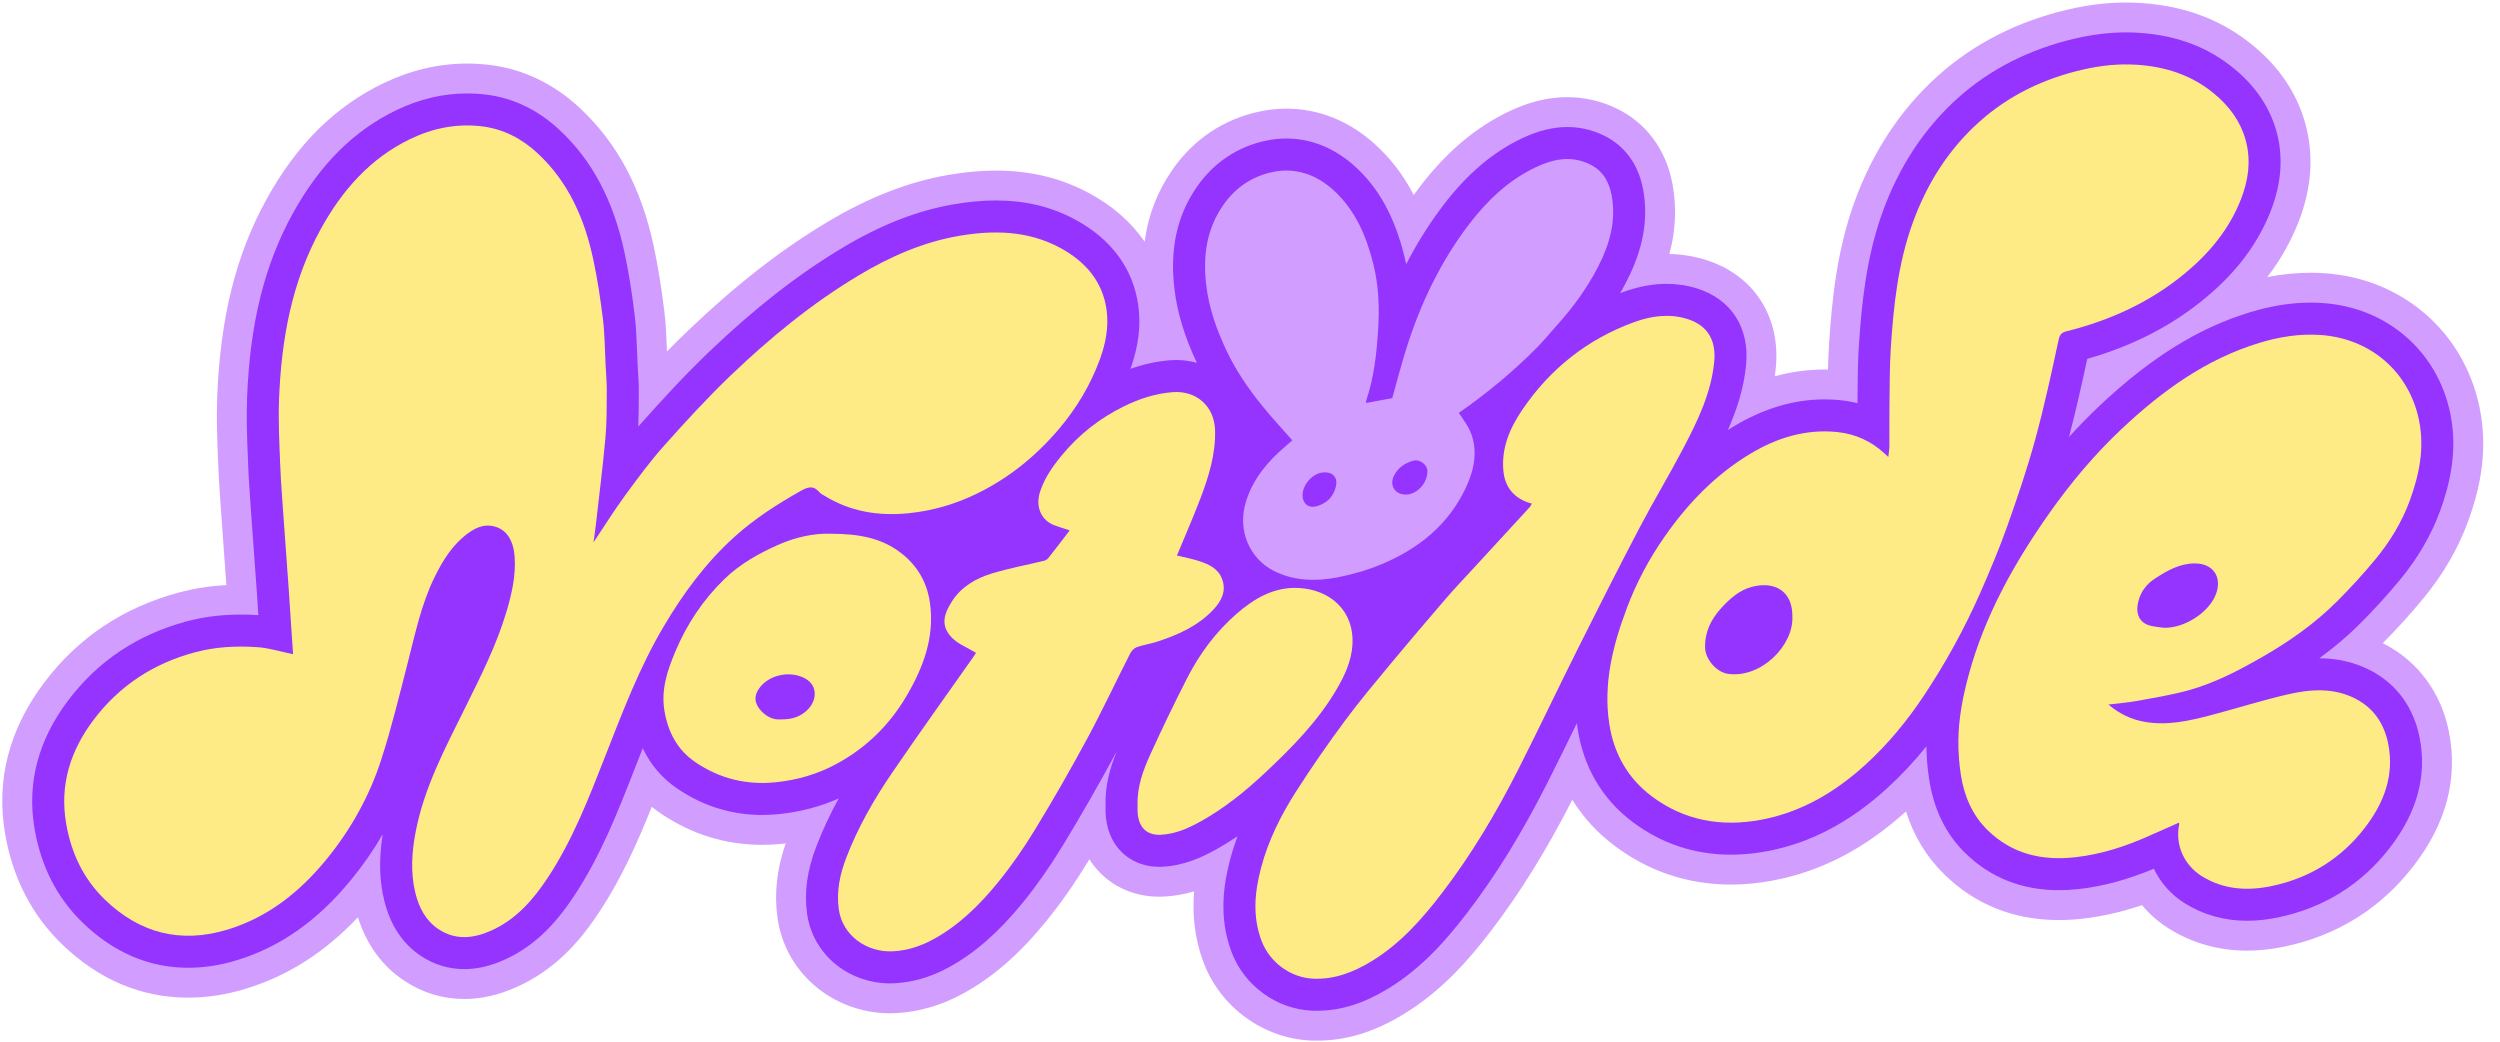
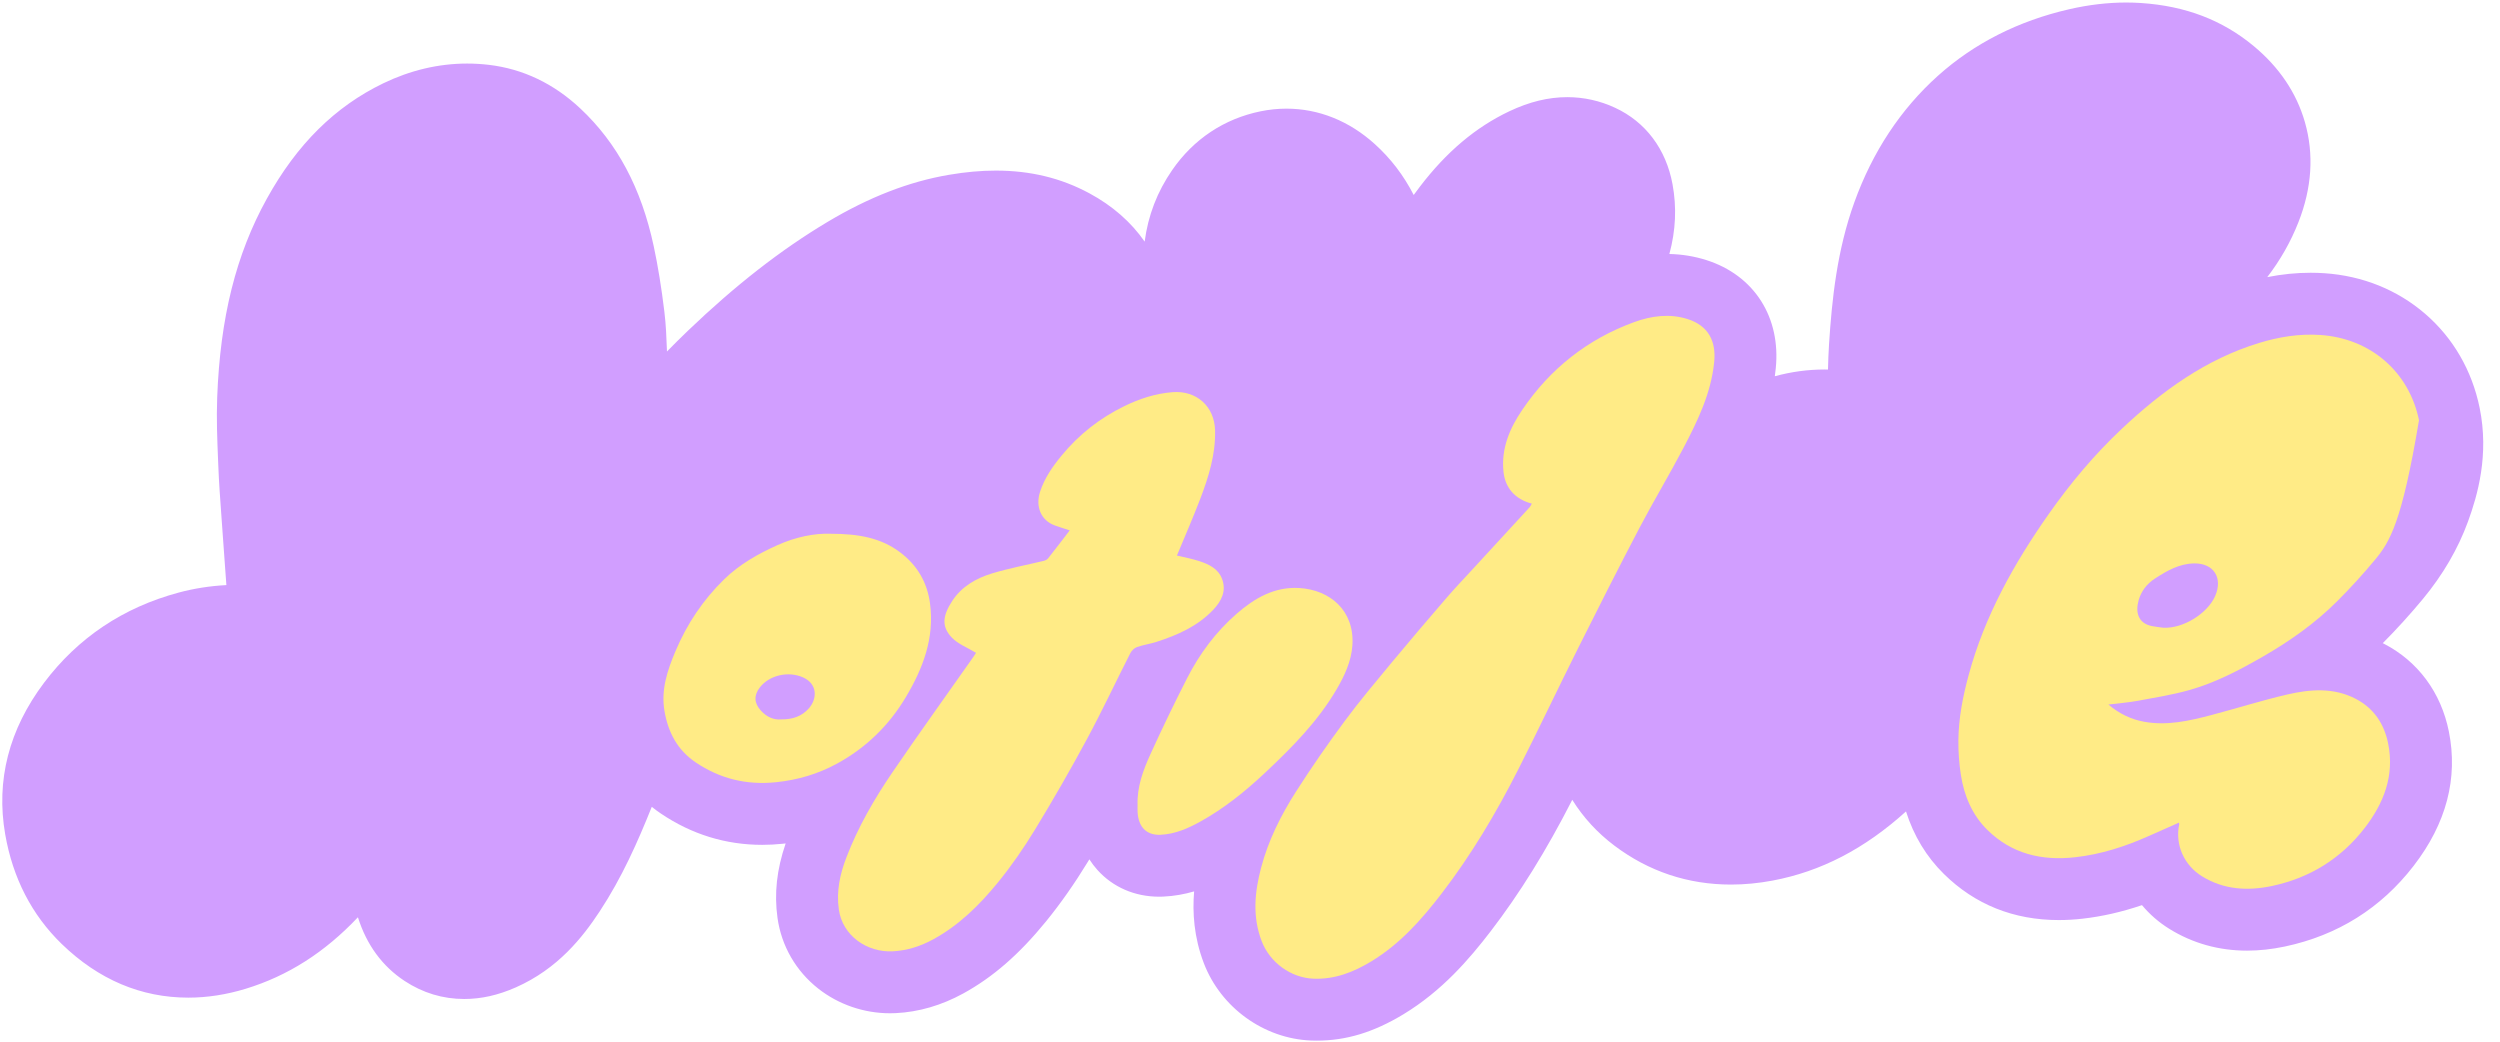
<svg xmlns="http://www.w3.org/2000/svg" width="100%" height="100%" viewBox="0 0 2336 974" version="1.1" xml:space="preserve" style="fill-rule:evenodd;clip-rule:evenodd;stroke-linejoin:round;stroke-miterlimit:2;">
  <g transform="matrix(1,0,0,1,-332.322,-1929.34)">
    <g transform="matrix(1,0,0,1,-34.261,-26.475)">
-       <path d="M1545.85,2339.39C1536.46,2328.69 1526.86,2318.4 1518.01,2307.5C1504.83,2291.27 1493.01,2274.02 1484.09,2255.04C1474.93,2235.59 1467.85,2215.47 1465.34,2193.85C1462.24,2167.2 1465.65,2142.14 1481.24,2119.62C1492.63,2103.14 1508.51,2092.54 1527.78,2088.58C1549.08,2084.2 1568.31,2091.11 1584.18,2105.49C1604.7,2124.08 1615.11,2148.57 1621.61,2174.93C1626.61,2195.21 1627.37,2215.95 1626,2236.57C1624.54,2258.72 1622.16,2280.91 1614.9,2302.18C1614.67,2302.83 1614.87,2303.63 1614.87,2304.43C1623.11,2302.92 1631.15,2301.44 1639.19,2299.96C1643.59,2284.41 1647.66,2268.48 1652.62,2252.83C1665.79,2211.26 1684.42,2172.3 1710.93,2137.54C1727.84,2115.36 1747.84,2096.24 1773.43,2084.13C1789.38,2076.59 1805.88,2073.09 1823.08,2081.07C1835.81,2086.98 1841.86,2097.64 1844.24,2110.54C1848.63,2134.26 1842.38,2156.19 1831.59,2177.13C1821.27,2197.15 1808.15,2215.21 1793.07,2231.88C1786.95,2238.63 1781.24,2245.78 1774.86,2252.26C1752.25,2275.21 1727.48,2295.61 1701.46,2313.69C1705.11,2319.52 1709.62,2324.97 1712.2,2331.21C1719.55,2349.02 1715.91,2366.52 1708.19,2383.18C1692.03,2418.09 1663.99,2440.56 1629.35,2455.09C1616.12,2460.64 1602.02,2464.74 1587.92,2467.44C1567.79,2471.29 1547.38,2470.91 1528.53,2461.36C1506.21,2450.04 1493.9,2423.76 1502.7,2396.06C1509.4,2374.98 1523.04,2358.8 1539.63,2344.8C1541.81,2342.96 1543.94,2341.05 1545.85,2339.39ZM1651.68,2390.05C1661.03,2390.34 1671.81,2380.73 1672.07,2368.48C1672.2,2362.25 1665.13,2356.8 1659.24,2358.34C1651.12,2360.46 1644.62,2364.83 1640.74,2372.61C1636.36,2381.38 1641.8,2390.11 1651.68,2390.05ZM1576.37,2369.3C1565.73,2369.08 1555.94,2379.86 1555.39,2389.96C1555.01,2396.92 1559.79,2403.85 1569.46,2400.7C1578.51,2397.75 1584.14,2392.05 1586.48,2382.85C1588.5,2374.89 1584.43,2369.31 1576.37,2369.3Z" style="fill:rgb(255,235,134);fill-rule:nonzero;" />
-     </g>
+       </g>
    <g transform="matrix(1,0,0,1,-5.978,1854.81)">
      <path d="M2644.42,561.813C2653.39,537.246 2664.26,499.504 2655.26,455.563C2648.12,420.678 2630.51,390.308 2604.35,367.734C2578.37,345.328 2545.85,332.219 2510.28,329.824C2505.91,329.535 2501.59,329.391 2497.4,329.391C2484.04,329.391 2470.62,330.736 2456.82,333.477C2469.07,317.545 2478.71,300.542 2485.93,282.222C2498.58,250.112 2500.61,218.598 2491.97,188.55C2484.12,161.258 2468.03,137.376 2444.16,117.566C2414.82,93.222 2380.32,80.062 2338.69,77.33C2334.08,77.036 2329.47,76.888 2324.94,76.888C2307.78,76.888 2289.87,79.002 2271.72,83.172C2224.22,94.086 2182.99,114.984 2149.16,145.286C2114.33,176.509 2088.03,216.309 2070.99,263.584C2054.82,308.497 2050.07,353.937 2047.34,396.351C2046.83,404.277 2046.55,412.177 2046.38,419.818C2045.3,419.798 2044.22,419.787 2043.14,419.787C2027.59,419.787 2012.07,421.898 1996.69,426.091C1997.04,423.582 1997.34,421.068 1997.59,418.548C1999.91,395.243 1995.17,373.554 1983.89,355.807C1972.44,337.791 1954.76,324.568 1932.77,317.568C1921.64,314.026 1910.01,312.111 1898.16,311.865C1904.14,289.789 1905.09,268.215 1901.1,246.64C1895.05,213.834 1875.98,188.465 1847.41,175.214C1833.25,168.643 1818.24,165.311 1802.81,165.311C1785.12,165.311 1767.42,169.612 1748.71,178.458C1717.22,193.355 1689.83,216.456 1664.95,249.087C1663.03,251.605 1661.14,254.152 1659.27,256.728C1649.77,238.234 1637.82,222.66 1623.01,209.239C1599.06,187.531 1570.47,176.056 1540.35,176.056C1532.33,176.056 1524.19,176.891 1516.15,178.54C1482.14,185.52 1453.63,204.464 1433.68,233.327C1419.63,253.631 1411.07,275.786 1407.87,300.304C1395.3,282.161 1377.84,266.781 1356.18,255.121C1329.68,240.861 1301.09,233.932 1268.76,233.932C1254.9,233.932 1240.59,235.22 1225.02,237.87C1187.63,244.236 1150.5,258.646 1111.49,281.922C1068.06,307.863 1025.39,341.125 981.045,383.611C974.406,389.967 967.88,396.46 961.514,402.973C961.49,402.33 961.466,401.669 961.442,400.985L961.423,400.49C961.012,389.503 960.588,378.142 959.103,365.89C956.341,343.099 953.083,323.05 949.142,304.597C937.532,250.311 915.072,208.191 880.478,175.823C855.685,152.603 826.985,138.909 795.183,135.128C788.378,134.323 781.534,133.915 774.825,133.915C761.504,133.915 748.088,135.492 734.951,138.603C721.922,141.691 708.977,146.318 696.472,152.355C651.332,174.137 615.733,209.399 587.648,260.154C558.794,312.28 544.049,371.285 541.246,445.842C540.499,465.781 541.276,484.958 542.027,503.503L542.172,506.973L542.316,510.413C542.893,525.235 543.973,540.052 544.925,553.125L545.333,558.86L545.757,564.831C546.698,578.391 547.691,592.008 548.624,604.7C549.033,610.217 549.435,615.729 549.835,621.237C534.228,622.079 519.506,624.399 505.159,628.26C453.362,642.19 411.089,670.508 379.52,712.428C346.669,756.053 334.43,803.694 343.144,854.031C350.24,894.955 368.006,929.447 395.95,956.557C430.298,989.854 470.112,1006.73 514.293,1006.73C531.82,1006.73 549.852,1003.94 567.889,998.433C607.237,986.413 641.723,964.47 672.746,931.622C680.848,957.374 695.488,977.364 716.356,991.126C733.341,1002.32 752.088,1007.99 772.083,1007.99C787.991,1007.99 803.762,1004.44 820.296,997.14C859.764,979.673 882.804,950.162 898.47,926.401C919.477,894.54 934.148,861.263 947.319,828.436C950.083,830.661 952.958,832.781 955.947,834.797C984.607,854.142 1016.43,863.954 1050.53,863.954C1056.74,863.954 1063.12,863.617 1069.49,862.954C1070.47,862.852 1071.44,862.744 1072.42,862.63C1064.05,887.149 1061.63,909.454 1064.8,932.219C1068.45,958.366 1081.97,981.833 1102.89,998.292C1121.77,1013.15 1145.57,1021.33 1169.9,1021.33C1171.87,1021.33 1173.62,1021.29 1175.27,1021.2C1196.81,1020.15 1218.05,1013.97 1238.38,1002.82C1266.09,987.618 1290.65,966.239 1315.68,935.531C1329.19,918.947 1342.36,900.182 1354.82,879.753C1355.27,879 1355.73,878.246 1356.19,877.492C1358.41,880.98 1360.91,884.278 1363.68,887.367C1378.17,903.514 1398.65,912.402 1421.35,912.402C1422.6,912.402 1423.89,912.371 1425.15,912.32C1435.68,911.857 1445.33,910.024 1454.09,907.453C1452.42,927.279 1453.9,950.225 1463.12,974.419C1478.99,1016.01 1519.26,1045.08 1563.37,1046.8C1565.05,1046.87 1566.79,1046.9 1568.67,1046.9C1596.18,1046.9 1621.89,1039.09 1649.6,1022.31C1685.79,1000.39 1711.12,970.833 1731.11,944.81C1758.34,909.345 1783.31,869.111 1807.42,821.87C1817.65,838.307 1830.85,852.674 1846.73,864.647C1878.8,888.818 1915.48,901.072 1955.77,901.072C1968.42,901.072 1981.49,899.819 1994.6,897.346C2039.76,888.864 2080.56,867.72 2119.27,832.73C2126.48,855.505 2138.35,875.099 2154.72,891.212C2183.73,919.761 2219.87,934.239 2262.14,934.239C2269.33,934.239 2276.72,933.812 2284.12,932.971C2302.43,930.904 2320.8,926.727 2339.76,920.293C2346.97,928.934 2355.58,936.423 2365.34,942.465C2387.14,955.967 2411.58,962.813 2437.98,962.813C2449.31,962.813 2461.19,961.515 2473.3,958.954C2522.6,948.492 2563.04,923.16 2593.54,883.658C2624.18,843.997 2635.28,801.742 2626.52,758.077C2619.24,721.718 2597.78,692.631 2566.1,676.178C2565.65,675.947 2565.21,675.72 2564.76,675.495C2577.84,662.35 2590.47,648.439 2602.32,634.129C2620.96,611.612 2635.13,587.283 2644.42,561.813Z" style="fill:rgb(209,158,255);fill-rule:nonzero;" />
    </g>
    <g transform="matrix(1,0,0,1,-5.978,1854.81)">
-       <path d="M2543.11,657.669C2531.85,668.904 2519.35,679.506 2505.4,689.652C2522.73,689.664 2538.82,693.457 2553.23,700.947C2577.6,713.606 2593.48,735.263 2599.15,763.561C2606.24,798.942 2596.93,833.605 2571.44,866.594C2545.1,900.707 2510.14,922.591 2467.52,931.637C2457.34,933.791 2447.39,934.892 2437.98,934.892C2416.85,934.892 2397.35,929.448 2380.03,918.727C2367.24,910.806 2357.19,899.595 2350.86,886.229C2326.47,896.447 2303.54,902.681 2280.96,905.23C2274.55,905.96 2268.22,906.319 2262.14,906.319C2227.46,906.319 2197.91,894.545 2174.3,871.309C2156.47,853.768 2145.26,830.795 2140.95,803.023C2139.37,792.781 2138.49,782.347 2138.32,771.925C2126.75,786.283 2114.55,799.277 2101.47,811.183C2066.41,843.118 2029.75,862.334 1989.43,869.908C1978,872.062 1966.68,873.15 1955.77,873.15C1921.68,873.15 1890.65,862.788 1863.54,842.352C1849.34,831.643 1837.77,818.673 1829.13,803.8C1820.74,789.322 1815.12,773.002 1812.42,755.293C1812.17,753.618 1811.95,751.943 1811.74,750.28C1802.64,768.91 1793.29,787.994 1783.78,806.768C1760.07,853.54 1735.6,893.121 1708.97,927.796C1690.56,951.762 1667.38,978.899 1635.14,998.426C1611.98,1012.45 1590.87,1018.98 1568.67,1018.98C1567.29,1018.98 1565.9,1018.96 1564.53,1018.9C1531.42,1017.64 1501.15,995.77 1489.21,964.469C1476.32,930.667 1482.18,898.828 1487.71,877.817C1489.63,870.53 1491.96,863.243 1494.68,855.933C1487.96,860.468 1481.26,864.584 1474.45,868.353C1461.83,875.353 1444.7,883.513 1424.02,884.422C1423.14,884.458 1422.23,884.482 1421.35,884.482C1406.68,884.482 1393.58,878.882 1384.46,868.724C1376.56,859.906 1372.03,848.096 1371.39,834.563C1371.27,832.218 1371.29,830.112 1371.32,828.425C1371.33,828.03 1371.33,827.635 1371.33,827.252C1370.77,808 1375.78,791.177 1382.13,775.837C1381.52,776.974 1380.93,778.122 1380.32,779.259C1364.84,807.988 1348.23,836.908 1330.98,865.217C1319.17,884.589 1306.74,902.309 1294.04,917.888C1271.34,945.731 1249.39,964.935 1224.97,978.336C1208.37,987.43 1191.18,992.479 1173.85,993.317C1172.55,993.389 1171.22,993.413 1169.9,993.413C1151.8,993.413 1134.14,987.359 1120.15,976.351C1104.93,964.374 1095.1,947.335 1092.45,928.359C1089.63,908.114 1092.43,887.964 1101.27,864.943C1106.86,850.369 1113.74,835.664 1122.01,820.6C1104.75,828.246 1086.18,833.152 1066.6,835.186C1061.2,835.748 1055.79,836.035 1050.53,836.035C1022.1,836.035 995.522,827.827 971.556,811.65C957.15,801.934 946.238,789.203 938.867,773.648C937.491,777.178 936.103,780.719 934.703,784.285L932.011,791.165L930.575,794.826C915.331,833.749 899.573,874.012 875.164,911.032C861.595,931.612 841.817,957.086 809.02,971.6C796.121,977.295 784.037,980.071 772.083,980.071C757.641,980.071 744.072,975.955 731.724,967.819C714.542,956.488 702.972,939.031 697.336,915.914C692.729,897.045 692.263,877.219 695.924,854.078C687.429,868.687 677.689,882.735 666.753,896.136C635.368,934.592 600.358,959.324 559.736,971.732C544.337,976.434 529.045,978.815 514.292,978.815C477.619,978.815 444.343,964.588 415.387,936.518C391.768,913.604 376.715,884.254 370.649,849.267C363.302,806.826 373.796,766.432 401.818,729.22C429.553,692.391 466.765,667.491 512.413,655.215C528.506,650.883 545.21,648.79 563.493,648.79C568.746,648.79 574.19,648.97 579.706,649.329C579.598,647.69 579.491,646.051 579.371,644.411C579.215,642.006 579.06,639.613 578.916,637.208C578.689,633.642 578.449,629.957 578.198,626.391C577.624,618.482 577.049,610.561 576.463,602.652C575.506,589.622 574.525,576.161 573.603,562.88C573.328,558.943 573.041,555.019 572.765,551.094C571.772,537.466 570.755,523.37 570.204,509.24C570.108,506.955 570.013,504.657 569.917,502.372C569.187,484.352 568.433,465.734 569.139,446.889C571.771,376.868 585.412,321.828 612.07,273.668C637.257,228.152 668.833,196.684 708.605,177.492C719.362,172.299 730.322,168.386 741.378,165.766C752.446,163.146 763.609,161.829 774.821,161.829C780.48,161.829 786.224,162.176 791.883,162.846C817.644,165.909 841.036,177.132 861.401,196.205C891.697,224.551 911.463,261.918 921.837,310.425C925.606,328.074 928.729,347.326 931.385,369.246C932.749,380.505 933.144,391.429 933.539,401.983C933.695,406.315 933.85,410.395 934.066,414.487C934.174,416.617 934.305,418.735 934.437,420.864C934.82,427.05 935.227,433.439 935.179,440.248C935.155,442.557 935.155,444.855 935.143,447.152C935.107,455.635 935.071,464.298 934.688,473.141C935.31,472.435 935.932,471.717 936.567,471.011C955.005,450.311 977.01,426.118 1000.35,403.766C1043.18,362.737 1084.21,330.73 1125.8,305.89C1161.76,284.424 1195.76,271.167 1229.7,265.388C1243.69,263.007 1256.47,261.846 1268.76,261.846C1296.35,261.846 1320.62,267.685 1342.94,279.698C1376.72,297.885 1397.11,325.573 1401.88,359.781C1404.53,378.686 1402.13,398.141 1394.6,419.2C1407.1,414.749 1419.38,412.093 1431.72,411.135C1433.63,410.991 1435.55,410.92 1437.44,410.92C1444.08,410.92 1450.53,411.829 1456.65,413.576C1444.92,388.497 1438.23,366.325 1435.62,343.914C1431.3,306.858 1438.18,275.868 1456.63,249.197C1472.42,226.367 1494.94,211.387 1521.75,205.883C1527.94,204.615 1534.19,203.968 1540.34,203.968C1563.42,203.968 1585.53,212.942 1604.26,229.921C1626.72,250.274 1641.46,277.112 1650.65,314.372C1651.23,316.681 1651.75,319.027 1652.24,321.384C1662.42,301.582 1674.02,283.215 1687.14,266.009C1709.26,237.005 1733.3,216.628 1760.63,203.694C1775.54,196.647 1789.33,193.224 1802.8,193.224C1814.13,193.224 1825.19,195.677 1835.66,200.535C1849.89,207.14 1868.05,221.378 1873.65,251.71C1878.74,279.29 1873.68,307.324 1858.17,337.429C1856.25,341.162 1854.24,344.847 1852.13,348.485C1853.04,348.15 1853.95,347.791 1854.87,347.456C1868.86,342.347 1882.54,339.75 1895.53,339.75C1905.4,339.75 1915.08,341.234 1924.3,344.165C1956.24,354.335 1973.26,381.102 1969.81,415.765C1967.6,437.889 1961.14,457.536 1952.84,476.321C1954.78,475.089 1956.73,473.88 1958.69,472.695C1986.42,456.111 2014.82,447.7 2043.13,447.7C2048.17,447.7 2053.28,447.975 2058.32,448.502C2063.65,449.052 2068.86,449.974 2073.92,451.266C2073.97,447.796 2073.99,444.338 2074.02,440.868C2074.14,426.989 2074.27,412.63 2075.19,398.14C2077.79,357.793 2082.25,314.706 2097.25,273.044C2112.7,230.173 2136.43,194.181 2167.79,166.075C2198.04,138.974 2235.11,120.224 2277.97,110.377C2294.06,106.68 2309.86,104.801 2324.94,104.801C2328.93,104.801 2332.93,104.933 2336.86,105.184C2372.42,107.517 2401.69,118.597 2426.33,139.046C2445.81,155.211 2458.87,174.463 2465.14,196.264C2472.04,220.266 2470.29,245.74 2459.96,271.98C2448,302.3 2428.21,328.683 2399.42,352.626C2367.98,378.794 2331.64,397.567 2288.63,409.844C2283.42,433.918 2277.98,458.495 2271.59,482.868C2280.94,472.494 2290.55,462.671 2300.49,453.326C2348.07,408.624 2392.56,380.984 2440.5,366.363C2460.47,360.273 2479.09,357.305 2497.39,357.305C2501.07,357.305 2504.78,357.436 2508.4,357.676C2537.9,359.662 2564.76,370.455 2586.11,388.869C2607.56,407.379 2622.01,432.375 2627.91,461.163C2635.49,498.148 2626,530.86 2618.2,552.242C2610,574.701 2597.42,596.262 2580.82,616.316C2568.99,630.604 2556.3,644.519 2543.11,657.669Z" style="fill:rgb(149,51,255);fill-rule:nonzero;" />
-     </g>
+       </g>
    <g transform="matrix(1,0,0,1,-5.978,1854.81)">
-       <path d="M892.875,581.338C902.873,566.384 912.01,551.701 922.181,537.773C933.883,521.75 945.723,505.704 958.9,490.912C978.924,468.435 999.331,446.172 1021.05,425.361C1057.85,390.103 1097.21,357.804 1141.13,331.581C1170.25,314.196 1201.1,300.606 1234.73,294.877C1267.02,289.377 1299.03,290.042 1328.76,306.045C1351.97,318.535 1368.5,336.978 1372.26,363.916C1374.45,379.593 1371.57,395.162 1366.06,410.167C1357.24,434.244 1344.34,455.825 1327.76,475.371C1306.41,500.546 1281.31,520.942 1251.68,535.506C1231.26,545.543 1209.78,551.848 1186.92,554.114C1158.91,556.892 1132.76,552.574 1108.62,537.741C1107,536.749 1105.16,535.868 1103.98,534.466C1098.72,528.198 1093.67,529.202 1086.98,532.965C1065,545.326 1043.95,558.788 1025.07,575.718C997.989,600.002 976.826,628.811 958.452,659.878C935.911,697.991 920.242,739.205 904.161,780.254C888.762,819.563 873.601,859.067 850.19,894.567C836.5,915.327 820.42,933.841 796.914,944.242C780.434,951.534 763.914,953.205 748.193,942.844C736.101,934.875 729.732,922.505 726.398,908.829C721.737,889.711 723.077,870.428 726.787,851.311C734.801,810.015 754.373,773.336 772.787,736.147C787.283,706.872 802.117,677.694 811.515,646.191C816.504,629.468 820.357,612.575 819.196,594.993C818.304,581.487 812.874,568.247 797.512,565.872C789.539,564.639 782.322,567.974 775.971,572.563C761.278,583.179 752.06,598.062 744.262,614.024C731.892,639.347 726.236,666.728 719.296,693.759C711.522,724.039 704.163,754.5 694.565,784.217C683.57,818.259 666.337,849.337 643.58,877.223C618.713,907.694 589.02,931.511 551.003,943.12C507.458,956.418 468.849,946.681 436.218,915.046C416.231,895.669 404.885,871.622 400.133,844.168C393.841,807.819 404.115,775.901 425.717,747.218C449.761,715.293 481.551,694.497 520.181,684.108C539.497,678.913 559.235,677.874 578.954,679.26C589.849,680.026 600.558,683.455 612.148,685.848C611.185,671.554 610.201,656.985 609.225,642.415C608.819,636.359 608.467,630.3 608.031,624.246C606.51,603.098 604.912,581.956 603.443,560.805C602.222,543.232 600.786,525.663 600.093,508.066C599.304,488.061 598.283,467.991 599.034,448.013C601.136,392.12 610.77,337.795 638.241,288.16C657.992,252.473 684.02,222.58 721.608,204.436C742.74,194.236 765.119,189.789 788.352,192.554C808.545,194.957 826.051,204.081 840.965,218.042C869.671,244.914 884.554,279.132 892.585,316.679C896.548,335.208 899.416,354.026 901.691,372.844C903.418,387.136 903.441,401.636 904.192,416.045C904.609,424.042 905.325,432.045 905.267,440.04C905.162,454.545 905.342,469.115 904.032,483.534C901.576,510.575 898.16,537.529 895.1,564.514C894.488,569.91 893.681,575.285 892.875,581.338Z" style="fill:rgb(255,235,134);fill-rule:nonzero;" />
-     </g>
+       </g>
    <g transform="matrix(1,0,0,1,-5.978,1854.81)">
-       <path d="M2102.74,501.505C2103.15,497.624 2103.71,494.674 2103.73,491.72C2103.83,479.097 2103.63,466.47 2103.81,453.849C2104.06,435.916 2103.9,417.946 2105.05,400.065C2107.6,360.407 2111.77,321.024 2125.4,283.186C2138.62,246.482 2158.73,214.364 2187.76,188.352C2215.53,163.457 2248.36,147.877 2284.67,139.531C2301.22,135.728 2317.99,133.931 2334.9,135.038C2361.64,136.789 2386.12,144.549 2407.23,162.073C2421.14,173.613 2431.45,187.368 2436.39,204.541C2441.89,223.668 2439.39,242.601 2432.13,261.009C2421.22,288.705 2402.94,310.796 2380.3,329.632C2347.8,356.672 2310.39,373.726 2269.66,383.968C2265.11,385.112 2263.02,386.663 2261.86,392.061C2255.16,423.201 2248.45,454.389 2240.03,485.093C2232.53,512.478 2223.4,539.468 2213.87,566.232C2206.27,587.557 2197.46,608.494 2188.32,629.217C2173.72,662.295 2156.3,693.882 2136.3,724.051C2120.5,747.888 2102.45,769.837 2081.33,789.071C2053.35,814.555 2021.55,833.438 1983.89,840.518C1946.87,847.48 1911.98,841.414 1881.55,818.473C1859.27,801.677 1846.23,778.671 1842,750.801C1836.26,712.972 1845.4,677.477 1858.5,642.582C1867.39,618.915 1879.2,596.757 1893.67,576.025C1915.4,544.898 1941.3,517.97 1974.06,498.374C1998.94,483.487 2025.87,475.195 2055.22,478.254C2071.87,479.99 2086.68,486.71 2099.14,498.16C2100.09,499.031 2101.03,499.915 2102.74,501.505ZM2013.09,650.91C2013.55,626.8 1996.52,617.297 1975.31,622.868C1963.57,625.95 1954.75,633.835 1946.72,642.601C1937.09,653.125 1931.16,665.106 1931.55,679.763C1931.84,690.737 1942.39,702.804 1953.16,704.215C1984.38,708.303 2014.21,677.376 2013.09,650.91Z" style="fill:rgb(255,235,134);fill-rule:nonzero;" />
-     </g>
+       </g>
    <g transform="matrix(1,0,0,1,-5.978,1854.81)">
-       <path d="M2308.35,732.854C2318.94,741.691 2329.73,746.73 2341.72,748.924C2363.09,752.836 2383.77,748.149 2404.24,742.769C2428.11,736.496 2451.68,728.976 2475.71,723.426C2497.08,718.492 2518.9,716.819 2539.44,727.491C2556.45,736.329 2566.09,750.856 2569.82,769.443C2575.84,799.445 2565.61,825.205 2547.77,848.31C2525.74,876.836 2496.55,894.893 2461.32,902.372C2438.62,907.191 2416.23,905.962 2395.78,893.295C2379.41,883.158 2370.41,864.248 2374.57,844.61C2374.64,844.28 2374.41,843.886 2374.25,843.226C2364.66,847.476 2355.12,851.694 2345.59,855.93C2323.83,865.599 2301.48,872.807 2277.6,875.508C2246.2,879.059 2218.13,872.471 2195.28,849.989C2181.05,835.994 2173.54,817.998 2170.52,798.449C2168.87,787.815 2168.1,776.925 2168.21,766.164C2168.43,745.559 2172.38,725.398 2177.74,705.548C2192.68,650.236 2220.1,601.117 2252.8,554.614C2272.98,525.92 2295.43,499.14 2320.98,475.127C2358.39,439.973 2399.29,410.211 2449.24,394.975C2467.89,389.283 2486.92,386.212 2506.39,387.524C2553.18,390.677 2589.31,421.796 2598.61,467.169C2603.92,493.096 2598.93,517.784 2590.1,541.992C2582.68,562.32 2571.5,580.667 2557.78,597.241C2546.49,610.867 2534.51,624.002 2521.99,636.495C2501.35,657.078 2477.66,673.755 2452.39,688.27C2430.59,700.794 2408.33,712.472 2384.09,719.306C2368.25,723.772 2351.86,726.386 2335.64,729.395C2327.15,730.968 2318.49,731.602 2308.35,732.854ZM2359.78,661.1C2378.56,661.919 2400.99,647.654 2408.11,631.548C2415.54,614.706 2406.95,600.777 2388.69,600.979C2374.73,601.133 2363.13,607.828 2351.85,615.149C2344.24,620.081 2338.97,627.01 2336.59,635.568C2333.51,646.625 2336.12,656.99 2349.14,659.563C2352.65,660.256 2356.23,660.597 2359.78,661.1Z" style="fill:rgb(255,235,134);fill-rule:nonzero;" />
+       <path d="M2308.35,732.854C2318.94,741.691 2329.73,746.73 2341.72,748.924C2363.09,752.836 2383.77,748.149 2404.24,742.769C2428.11,736.496 2451.68,728.976 2475.71,723.426C2497.08,718.492 2518.9,716.819 2539.44,727.491C2556.45,736.329 2566.09,750.856 2569.82,769.443C2575.84,799.445 2565.61,825.205 2547.77,848.31C2525.74,876.836 2496.55,894.893 2461.32,902.372C2438.62,907.191 2416.23,905.962 2395.78,893.295C2379.41,883.158 2370.41,864.248 2374.57,844.61C2374.64,844.28 2374.41,843.886 2374.25,843.226C2364.66,847.476 2355.12,851.694 2345.59,855.93C2323.83,865.599 2301.48,872.807 2277.6,875.508C2246.2,879.059 2218.13,872.471 2195.28,849.989C2181.05,835.994 2173.54,817.998 2170.52,798.449C2168.87,787.815 2168.1,776.925 2168.21,766.164C2168.43,745.559 2172.38,725.398 2177.74,705.548C2192.68,650.236 2220.1,601.117 2252.8,554.614C2272.98,525.92 2295.43,499.14 2320.98,475.127C2358.39,439.973 2399.29,410.211 2449.24,394.975C2467.89,389.283 2486.92,386.212 2506.39,387.524C2553.18,390.677 2589.31,421.796 2598.61,467.169C2582.68,562.32 2571.5,580.667 2557.78,597.241C2546.49,610.867 2534.51,624.002 2521.99,636.495C2501.35,657.078 2477.66,673.755 2452.39,688.27C2430.59,700.794 2408.33,712.472 2384.09,719.306C2368.25,723.772 2351.86,726.386 2335.64,729.395C2327.15,730.968 2318.49,731.602 2308.35,732.854ZM2359.78,661.1C2378.56,661.919 2400.99,647.654 2408.11,631.548C2415.54,614.706 2406.95,600.777 2388.69,600.979C2374.73,601.133 2363.13,607.828 2351.85,615.149C2344.24,620.081 2338.97,627.01 2336.59,635.568C2333.51,646.625 2336.12,656.99 2349.14,659.563C2352.65,660.256 2356.23,660.597 2359.78,661.1Z" style="fill:rgb(255,235,134);fill-rule:nonzero;" />
    </g>
    <g transform="matrix(1,0,0,1,-5.978,1854.81)">
      <path d="M1769.63,545.11C1753.67,540.962 1744.79,530.163 1743.2,515.62C1740.79,493.597 1749,474.759 1760.72,457.455C1786.69,419.122 1821.56,391.481 1865.15,375.556C1881.29,369.657 1898.35,367.308 1915.23,372.679C1934.46,378.8 1942,393.191 1940.04,412.804C1937.14,441.983 1924.66,467.584 1911.44,492.856C1898.22,518.126 1883.44,542.577 1870.19,567.834C1850.72,604.972 1831.79,642.403 1813.02,679.903C1794.16,717.576 1776.14,755.67 1757.09,793.246C1736.43,834.012 1713.13,873.276 1685.25,909.573C1666.59,933.864 1646.23,956.741 1619.64,972.846C1603.14,982.836 1585.68,989.775 1565.67,989.014C1544.58,988.212 1524.87,974.034 1517.16,953.816C1508.47,931.024 1510.63,908.254 1516.64,885.427C1523.39,859.769 1535.19,836.273 1549.34,814.121C1563.67,791.683 1578.9,769.765 1594.74,748.36C1608.67,729.545 1623.78,711.589 1638.72,693.555C1655.52,673.291 1672.62,653.275 1689.8,633.332C1697.74,624.106 1706.17,615.288 1714.41,606.32C1732.18,586.985 1749.99,567.679 1767.75,548.33C1768.49,547.521 1768.89,546.401 1769.63,545.11Z" style="fill:rgb(255,235,134);fill-rule:nonzero;" />
    </g>
    <g transform="matrix(1,0,0,1,-5.978,1854.81)">
-       <path d="M1545.85,485.998C1536.46,475.295 1526.86,465.007 1518.01,454.108C1504.83,437.872 1493.01,420.623 1484.09,401.649C1474.93,382.191 1467.85,362.074 1465.34,340.459C1462.24,313.804 1465.65,288.748 1481.24,266.221C1492.63,249.746 1508.51,239.147 1527.78,235.187C1549.08,230.81 1568.31,237.716 1584.18,252.093C1604.7,270.689 1615.11,295.176 1621.61,321.532C1626.61,341.812 1627.37,362.554 1626,383.175C1624.54,405.331 1622.16,427.517 1614.9,448.781C1614.67,449.437 1614.87,450.236 1614.87,451.038C1623.11,449.523 1631.15,448.047 1639.19,446.568C1643.59,431.02 1647.66,415.088 1652.62,399.437C1665.79,357.868 1684.42,318.907 1710.93,284.145C1727.84,261.97 1747.84,242.841 1773.43,230.739C1789.38,223.194 1805.88,219.696 1823.08,227.675C1835.81,233.582 1841.86,244.242 1844.24,257.146C1848.63,280.868 1842.38,302.796 1831.59,323.735C1821.27,343.755 1808.15,361.812 1793.07,378.485C1786.95,385.239 1781.24,392.382 1774.86,398.863C1752.25,421.812 1727.48,442.216 1701.46,460.294C1705.11,466.124 1709.62,471.572 1712.2,477.82C1719.55,495.627 1715.91,513.125 1708.19,529.789C1692.03,564.696 1663.99,587.17 1629.35,601.698C1616.12,607.247 1602.02,611.349 1587.92,614.044C1567.79,617.893 1547.38,617.517 1528.53,607.964C1506.21,596.645 1493.9,570.361 1502.7,542.663C1509.4,521.584 1523.04,505.411 1539.63,491.405C1541.81,489.565 1543.94,487.66 1545.85,485.998ZM1651.68,536.656C1661.03,536.947 1671.81,527.337 1672.07,515.086C1672.2,508.853 1665.13,503.406 1659.24,504.942C1651.12,507.063 1644.62,511.439 1640.74,519.219C1636.36,527.983 1641.8,536.719 1651.68,536.656ZM1576.37,515.902C1565.73,515.685 1555.94,526.465 1555.39,536.568C1555.01,543.527 1559.79,550.457 1569.46,547.302C1578.51,544.355 1584.14,538.654 1586.48,529.451C1588.5,521.49 1584.43,515.915 1576.37,515.902Z" style="fill:rgb(209,158,255);fill-rule:nonzero;" />
-     </g>
+       </g>
    <g transform="matrix(1,0,0,1,-5.978,1854.81)">
      <path d="M1250.3,684.524C1242.32,679.669 1233.54,676.398 1227.7,670.306C1217.64,659.809 1219.27,649.509 1228.16,635.906C1236.88,622.566 1250.39,614.869 1265.13,610.363C1281.02,605.503 1297.49,602.499 1313.67,598.569C1315.16,598.209 1316.82,597.303 1317.74,596.135C1324.51,587.571 1331.12,578.876 1337.85,570.127C1333.11,568.561 1328.38,567.134 1323.74,565.433C1311.13,560.808 1305.56,548.022 1310.16,533.956C1314.35,521.126 1321.81,510.493 1330.24,500.232C1346.39,480.575 1365.93,465.24 1388.69,454.122C1402.95,447.151 1417.85,442.206 1434.01,440.967C1456.4,439.25 1473.16,454.314 1473.67,476.814C1474.18,499.217 1467.69,519.977 1459.91,540.421C1453.16,558.14 1445.51,575.518 1438.02,593.637C1444.89,595.309 1452.04,596.573 1458.86,598.826C1467.89,601.807 1476.65,605.815 1480.25,615.627C1484.43,627.017 1479.46,636.355 1471.95,644.296C1457.43,659.648 1438.68,667.934 1418.98,674.271C1412.95,676.212 1406.56,677.078 1400.6,679.187C1398.15,680.053 1395.66,682.526 1394.45,684.909C1380.88,711.587 1368.18,738.732 1353.99,765.069C1338.57,793.676 1322.36,821.892 1305.44,849.64C1295,866.766 1283.52,883.449 1270.85,898.984C1253.81,919.894 1234.65,938.899 1210.58,952.106C1198.64,958.654 1185.86,962.788 1172.4,963.443C1148.57,964.603 1125.54,949.029 1122.08,924.222C1119.69,907.086 1123.22,891.224 1129.19,875.65C1140,847.479 1155,821.415 1171.91,796.596C1196.74,760.153 1222.51,724.351 1247.87,688.268C1248.94,686.738 1249.91,685.125 1250.3,684.524Z" style="fill:rgb(255,235,134);fill-rule:nonzero;" />
    </g>
    <g transform="matrix(1,0,0,1,-5.978,1854.81)">
      <path d="M1114.48,573.272C1140.31,573.273 1161.42,577.02 1179.51,590.716C1195.24,602.631 1204.63,618.445 1207.3,638.25C1211.68,670.654 1200.69,699.136 1184.63,726.062C1168.91,752.433 1147.47,773.314 1120.38,788.078C1102.64,797.748 1083.75,803.329 1063.51,805.431C1035.99,808.289 1011.05,802.219 988.286,786.855C971.347,775.422 962.654,758.946 959.217,739.088C955.762,719.126 961.881,701.04 969.366,683.235C980.074,657.763 995.123,635.148 1014.99,615.801C1029.44,601.73 1046.7,592.025 1064.85,583.871C1081.74,576.286 1099.59,572.651 1114.48,573.272ZM1068.1,746.729C1078.83,746.868 1087.45,743.92 1094.12,736.402C1101.88,727.66 1102.49,713.708 1088.72,707.514C1075.19,701.431 1057.42,705.202 1048.35,716.787C1042.54,724.202 1042.88,731.575 1049.33,738.592C1054.62,744.348 1061.04,747.362 1068.1,746.729Z" style="fill:rgb(255,235,134);fill-rule:nonzero;" />
    </g>
    <g transform="matrix(1,0,0,1,-5.978,1854.81)">
      <path d="M1401.25,826.816C1400.64,809.718 1406.5,794.099 1413.37,779.02C1424.25,755.115 1435.68,731.433 1447.64,708.048C1459.26,685.322 1474.41,664.957 1493.7,648.119C1510.4,633.552 1529.1,622.576 1552.36,623.974C1581.2,625.708 1604.11,645.206 1601.98,677.481C1601.01,692.314 1594.77,705.699 1587.33,718.443C1569.7,748.648 1545.33,773.187 1520.14,796.825C1501.78,814.052 1482.13,829.892 1459.95,842.196C1448.32,848.646 1436.23,853.94 1422.7,854.537C1409,855.141 1401.91,846.649 1401.26,833.126C1401.16,831.027 1401.25,828.919 1401.25,826.816Z" style="fill:rgb(255,235,134);fill-rule:nonzero;" />
    </g>
  </g>
</svg>